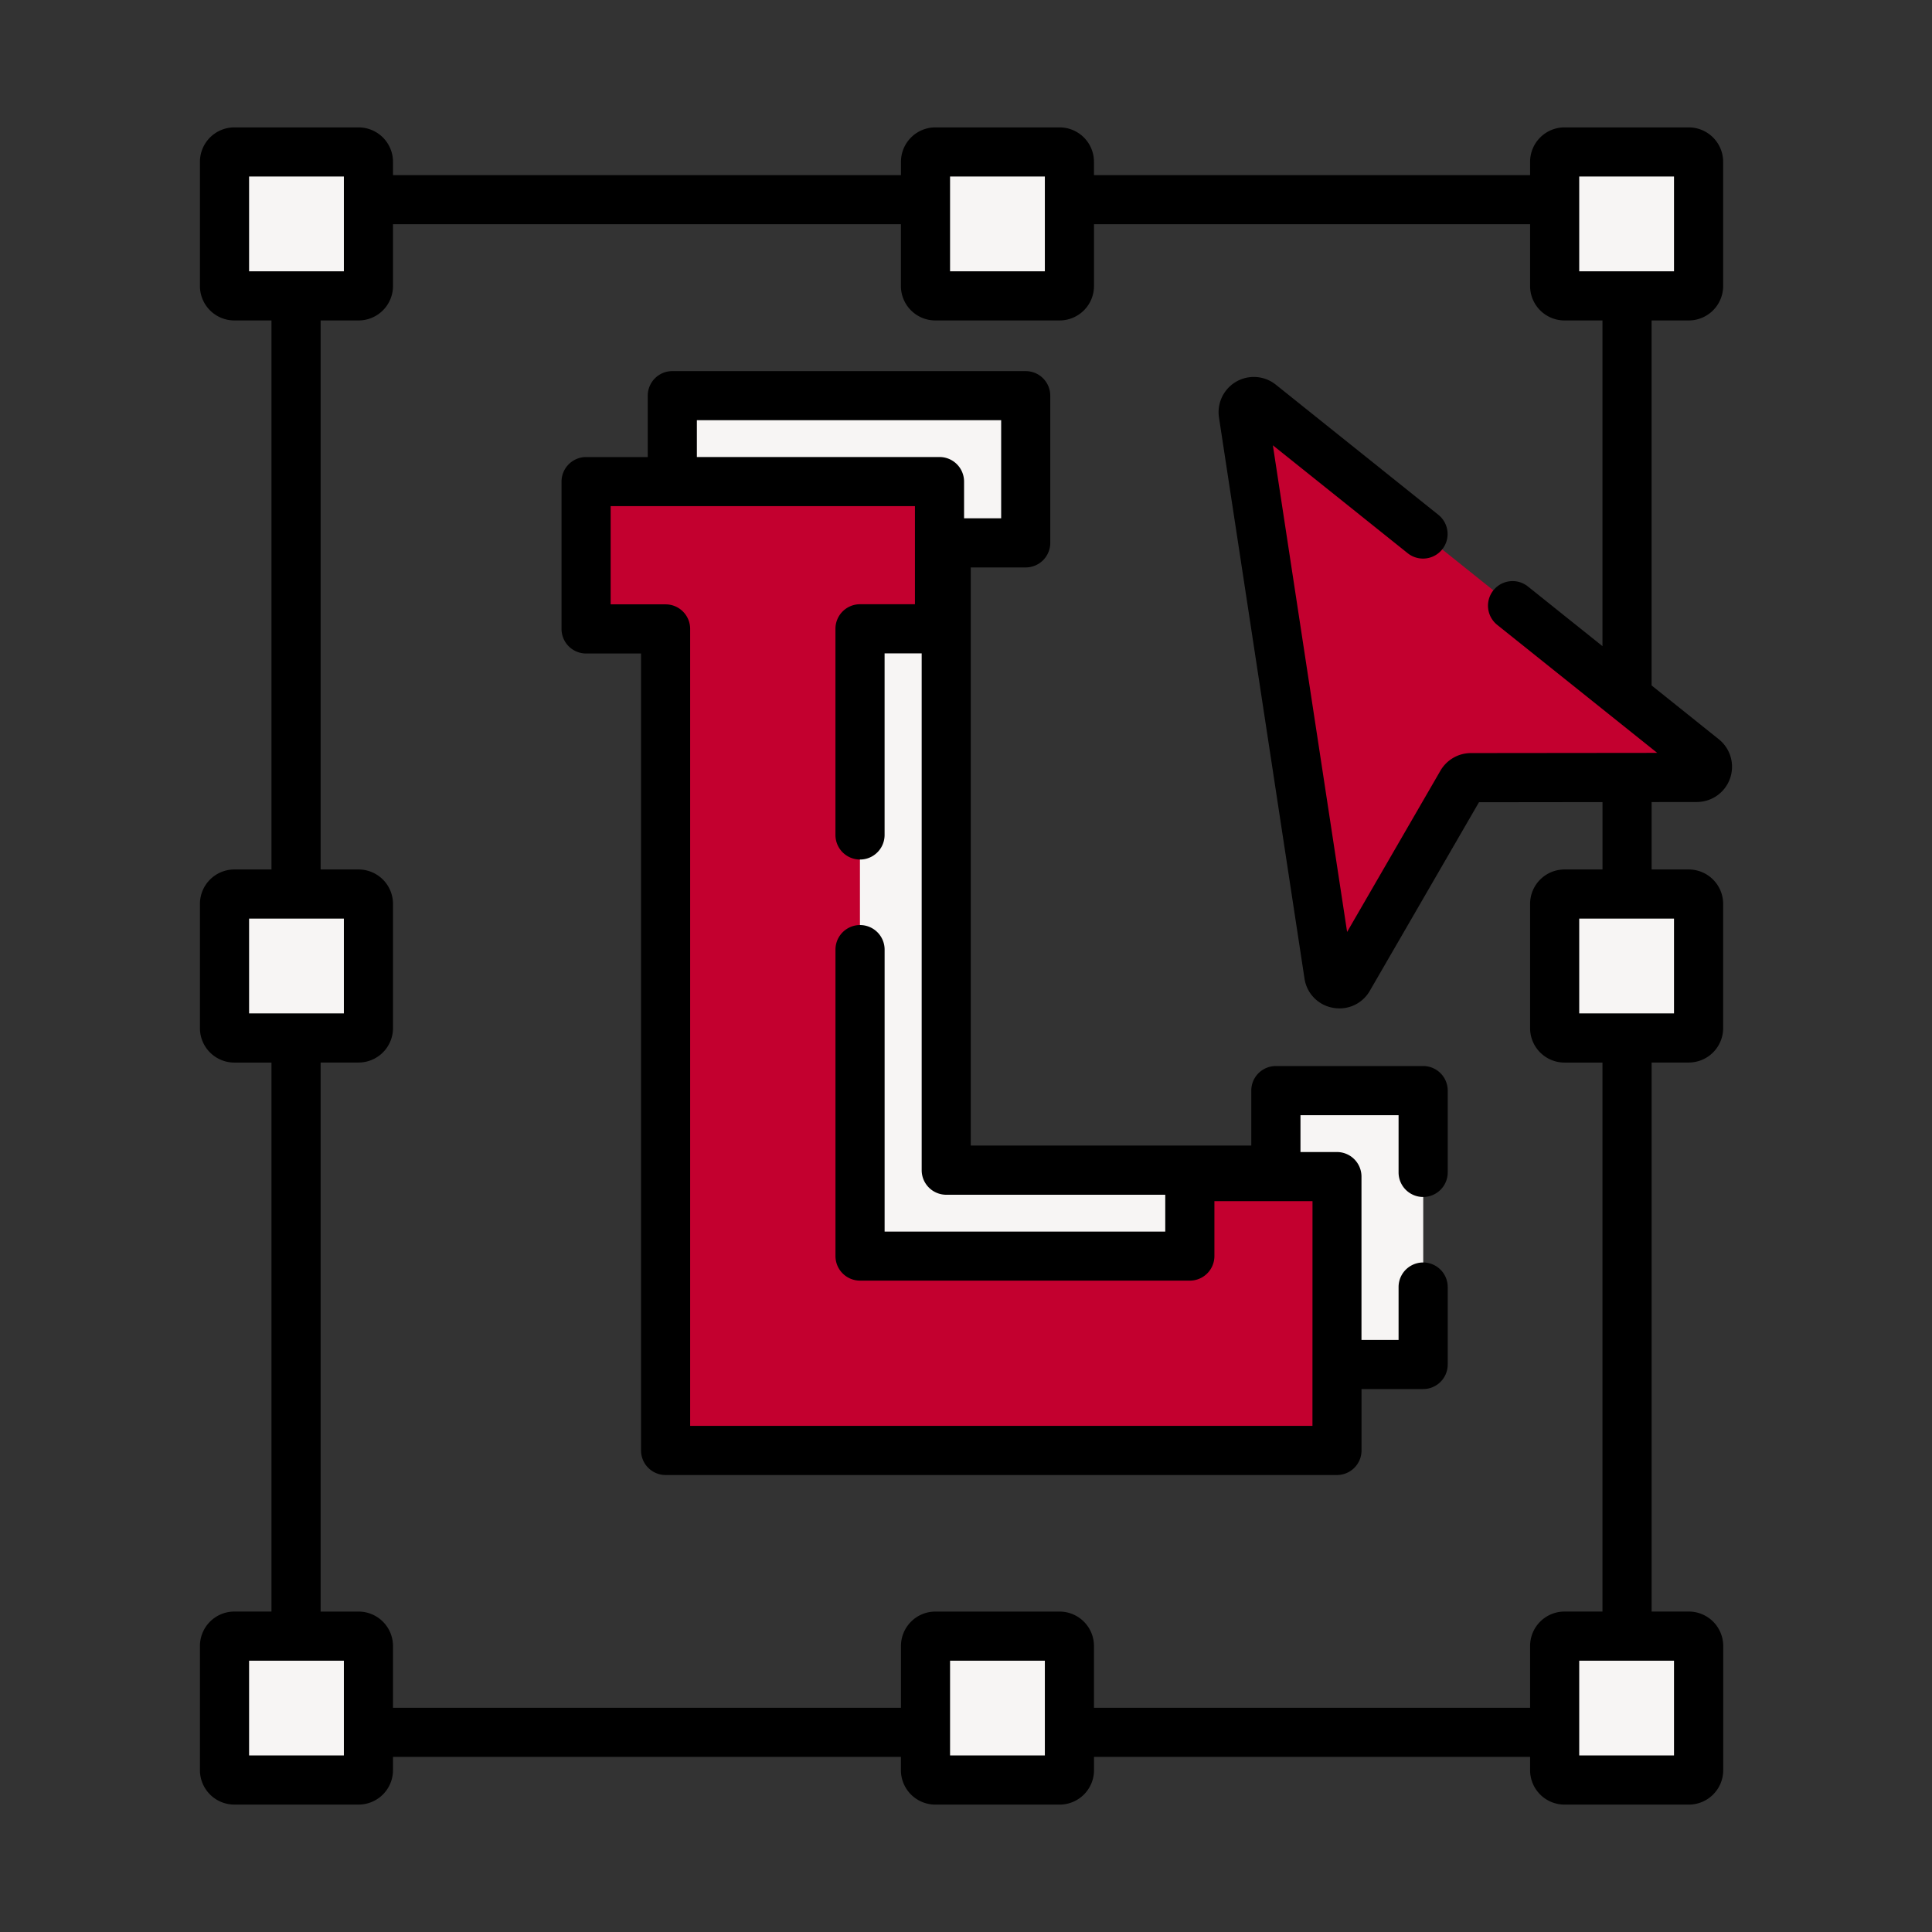
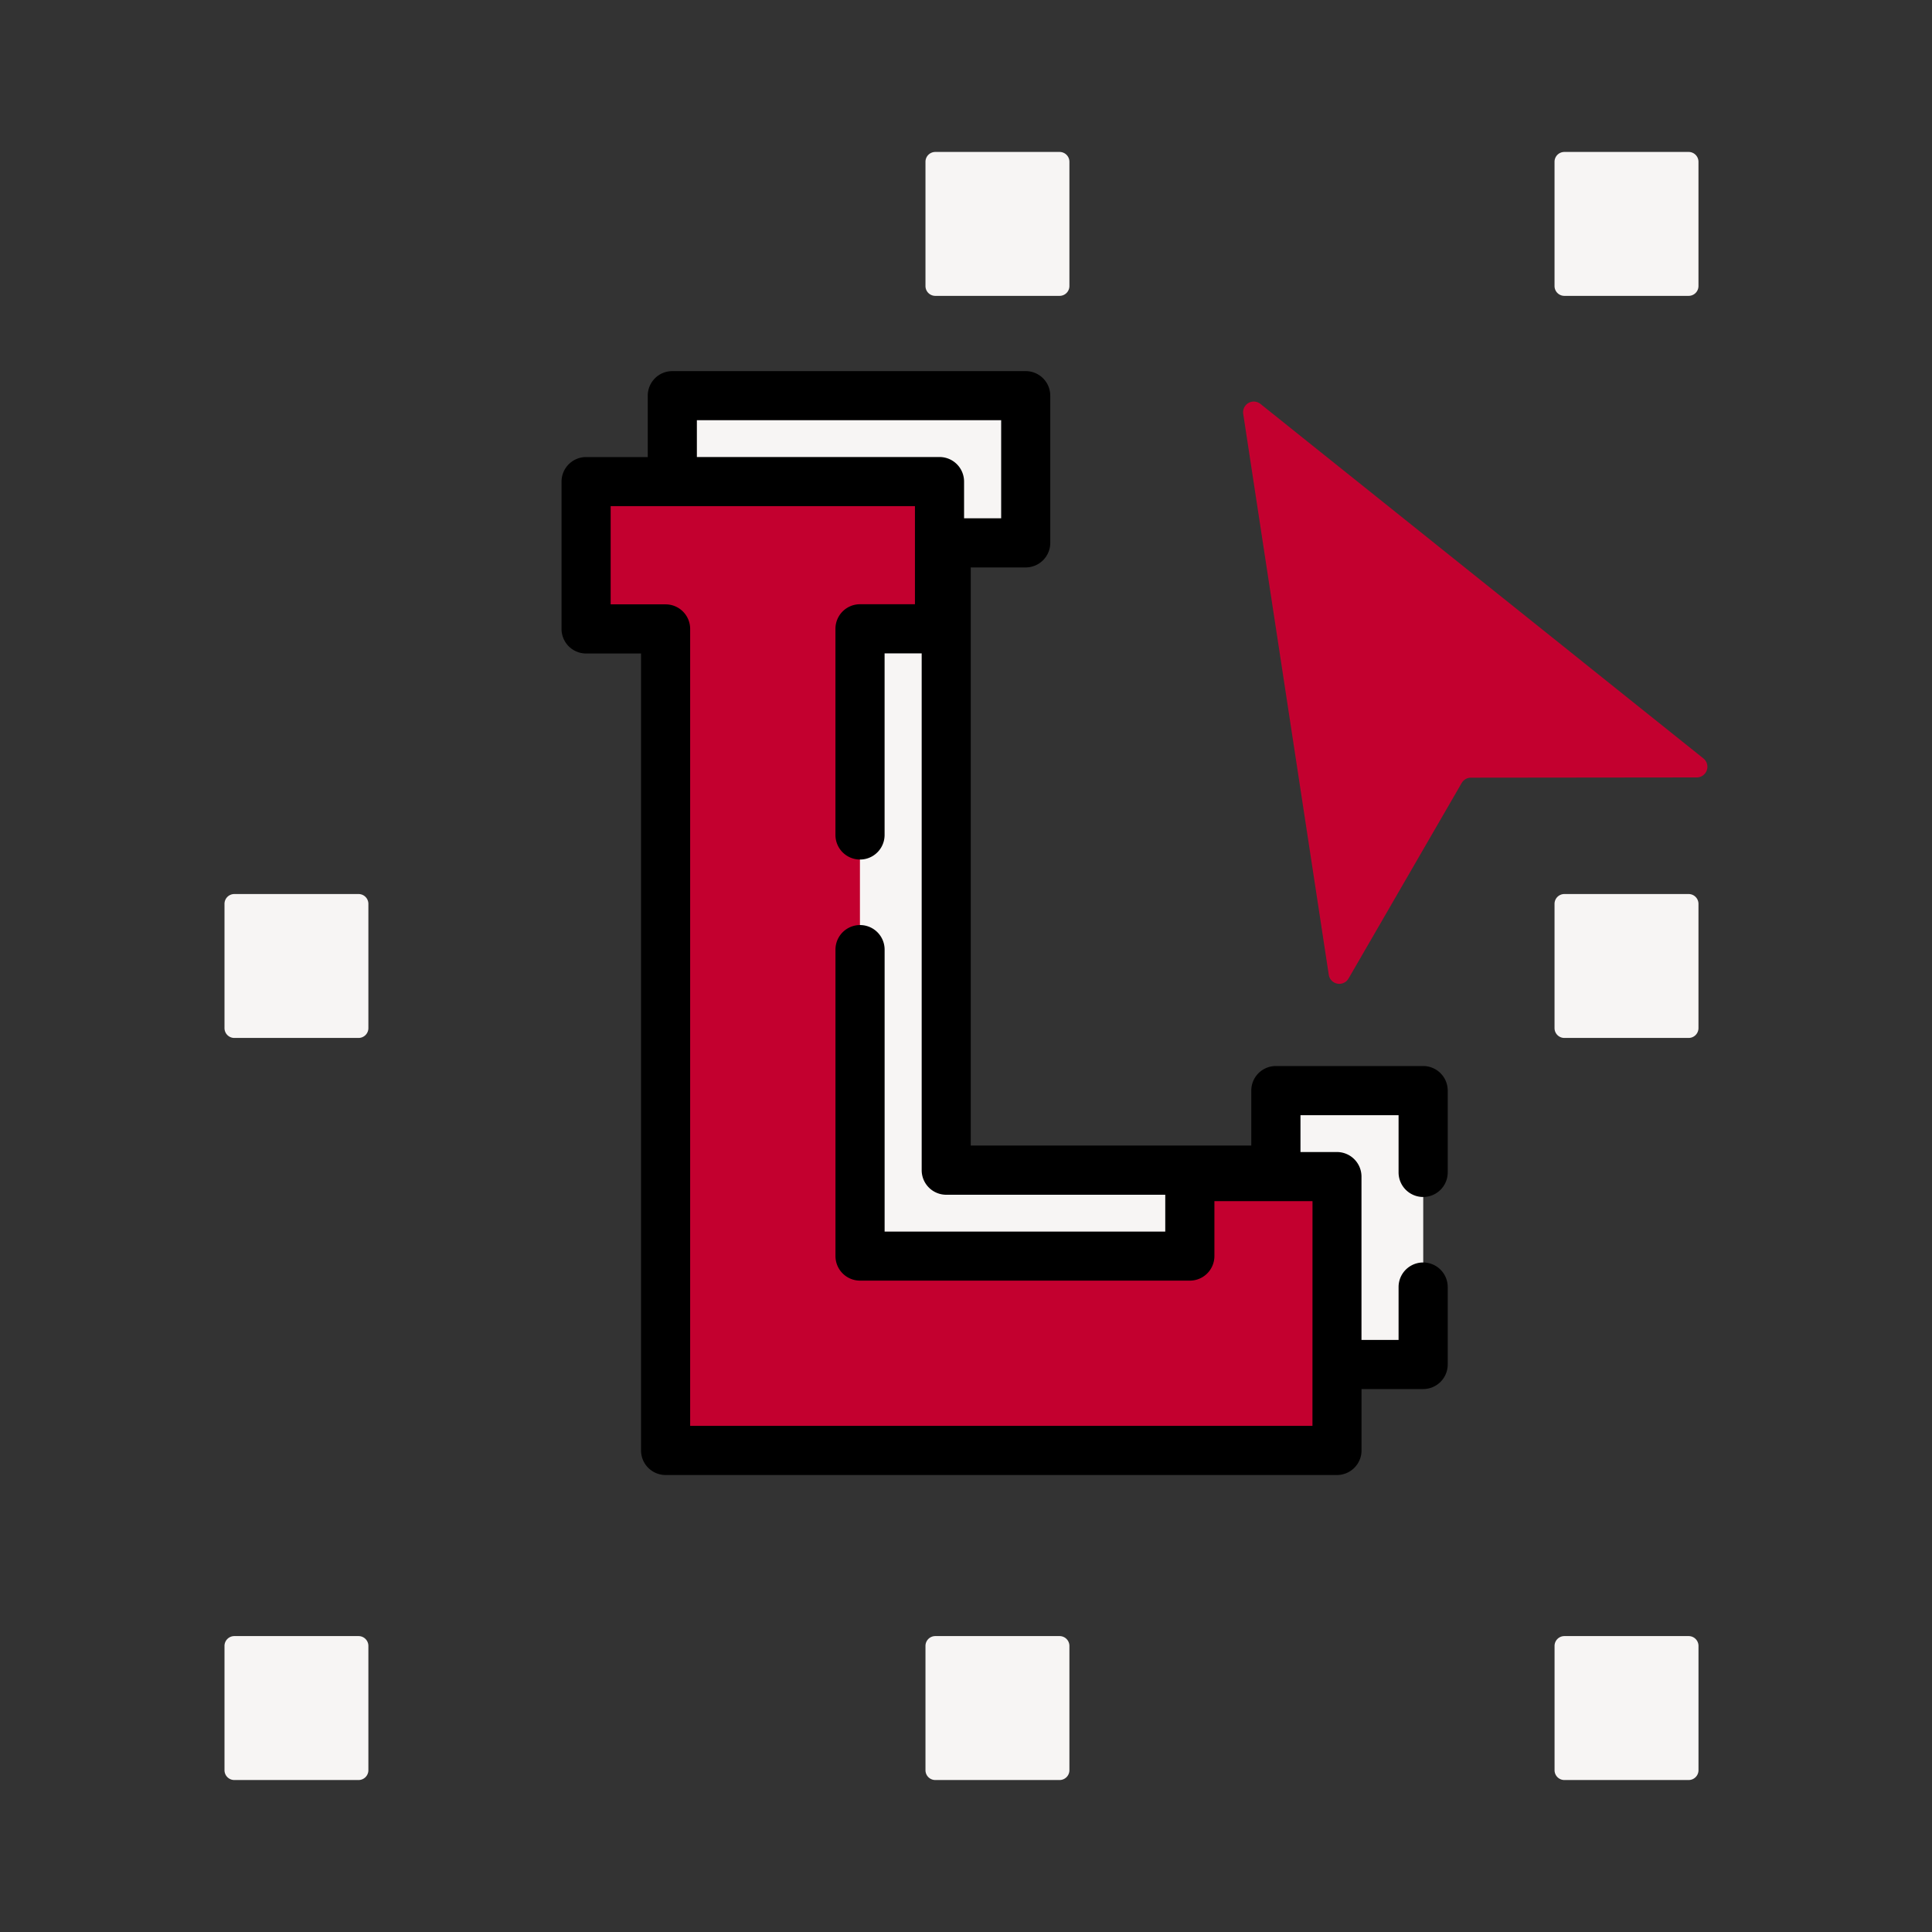
<svg xmlns="http://www.w3.org/2000/svg" width="80" height="80" viewBox="0 0 80 80">
  <rect x="0" y="0" width="80" height="80" fill="#333333" stroke="none" />
  <g id="Group_1658" data-name="Group 1658" transform="translate(-446 -1754)">
    <g id="Rectangle_18" data-name="Rectangle 18" transform="translate(446 1754)" fill="#fff" stroke="#707070" stroke-width="1" opacity="0">
      <rect width="80" height="80" stroke="none" />
      <rect x="0.5" y="0.5" width="79" height="79" fill="none" />
    </g>
    <g id="Group_1927" data-name="Group 1927" transform="translate(432.131 1759.275)">
      <g id="Group_1926" data-name="Group 1926" transform="translate(22.148 0)">
        <g id="Group_1899" data-name="Group 1899" transform="translate(56.095 1.017)">
          <path id="Path_485" data-name="Path 485" d="M441.25,13.459H436.1a.407.407,0,0,1-.407-.407V7.907A.407.407,0,0,1,436.1,7.5h5.146a.407.407,0,0,1,.407.407v5.146A.407.407,0,0,1,441.25,13.459Z" transform="translate(-435.697 -7.5)" fill="#f7f5f4" />
        </g>
        <g id="Group_1900" data-name="Group 1900" transform="translate(30.043 1.017)">
          <path id="Path_486" data-name="Path 486" d="M249.188,13.459h-5.146a.407.407,0,0,1-.407-.407V7.907a.407.407,0,0,1,.407-.407h5.146a.407.407,0,0,1,.407.407v5.146A.407.407,0,0,1,249.188,13.459Z" transform="translate(-243.635 -7.5)" fill="#f7f5f4" />
        </g>
        <g id="Group_1903" data-name="Group 1903" transform="translate(56.095 31.745)">
          <path id="Path_489" data-name="Path 489" d="M441.25,239.992H436.1a.407.407,0,0,1-.407-.407V234.44a.407.407,0,0,1,.407-.407h5.146a.407.407,0,0,1,.407.407v5.146A.407.407,0,0,1,441.25,239.992Z" transform="translate(-435.697 -234.033)" fill="#f7f5f4" />
        </g>
        <g id="Group_1907" data-name="Group 1907" transform="translate(56.096 62.473)">
          <g id="Group_1905" data-name="Group 1905" transform="translate(0)">
            <path id="Path_491" data-name="Path 491" d="M441.25,466.525H436.1a.407.407,0,0,1-.407-.407v-5.146a.407.407,0,0,1,.407-.407h5.146a.407.407,0,0,1,.407.407v5.146A.407.407,0,0,1,441.25,466.525Z" transform="translate(-435.697 -460.566)" fill="#f7f5f4" />
          </g>
        </g>
        <g id="Group_1910" data-name="Group 1910" transform="translate(30.043 62.473)">
          <g id="Group_1908" data-name="Group 1908" transform="translate(0)">
            <path id="Path_493" data-name="Path 493" d="M249.188,466.525h-5.146a.407.407,0,0,1-.407-.407v-5.146a.407.407,0,0,1,.407-.407h5.146a.407.407,0,0,1,.407.407v5.146A.407.407,0,0,1,249.188,466.525Z" transform="translate(-243.635 -460.566)" fill="#f7f5f4" />
          </g>
        </g>
        <g id="Group_1917" data-name="Group 1917" transform="translate(1.017 1.017)">
          <g id="Group_1911" data-name="Group 1911">
-             <path id="Path_495" data-name="Path 495" d="M35.2,13.459H30.056a.407.407,0,0,1-.407-.407V7.907a.407.407,0,0,1,.407-.407H35.2a.407.407,0,0,1,.407.407v5.146A.407.407,0,0,1,35.2,13.459Z" transform="translate(-29.649 -7.5)" fill="#f7f5f4" />
-           </g>
+             </g>
          <g id="Group_1913" data-name="Group 1913" transform="translate(0 61.456)">
            <path id="Path_497" data-name="Path 497" d="M35.2,466.525H30.056a.407.407,0,0,1-.407-.407v-5.146a.407.407,0,0,1,.407-.407H35.2a.407.407,0,0,1,.407.407v5.146A.407.407,0,0,1,35.2,466.525Z" transform="translate(-29.649 -460.566)" fill="#f7f5f4" />
          </g>
          <g id="Group_1915" data-name="Group 1915" transform="translate(0 30.728)">
            <path id="Path_499" data-name="Path 499" d="M35.2,239.992H30.056a.407.407,0,0,1-.407-.407V234.44a.407.407,0,0,1,.407-.407H35.2a.407.407,0,0,1,.407.407v5.146A.407.407,0,0,1,35.2,239.992Z" transform="translate(-29.649 -234.033)" fill="#f7f5f4" />
          </g>
        </g>
        <path id="Path_501" data-name="Path 501" d="M191.343,110.658v3.292H177.685V87.977h3.292v-6.1H166.345v3.695h10.926V91.4h-3.292v26.245h13.929v-3.292h5.826V122h3.706v-11.34Z" transform="translate(-146.786 -70.773)" fill="#f7f5f4" />
        <path id="Path_502" data-name="Path 502" d="M165.019,136.9v3.292H151.361V114.217h3.293v-6.1H140.021v6.1h3.292v34.021h27.8V136.9Z" transform="translate(-124.032 -93.454)" fill="#c3002f" />
        <g id="Group_1920" data-name="Group 1920" transform="translate(15.989 14.666)">
          <path id="Path_503" data-name="Path 503" d="M147.551,143.778V112.063a.678.678,0,0,0-.678-.678h-1.936a.678.678,0,0,1-.678-.678V108.12h-4.237v6.1h3.292v34.021h27.8v-3.782H148.23A.678.678,0,0,1,147.551,143.778Z" transform="translate(-140.022 -108.12)" fill="#c3002f" />
        </g>
        <g id="Group_1923" data-name="Group 1923" transform="translate(43.195 11.351)">
          <path id="Path_504" data-name="Path 504" d="M340.594,84.194l3.542,23.225a.442.442,0,0,0,.82.155l4.684-8.094a.442.442,0,0,1,.382-.221l9.351-.01a.442.442,0,0,0,.276-.787l-18.342-14.68A.442.442,0,0,0,340.594,84.194Z" transform="translate(-340.589 -83.683)" fill="#c3002f" />
        </g>
        <g id="Group_1924" data-name="Group 1924" transform="translate(43.195 11.351)">
-           <path id="Path_505" data-name="Path 505" d="M345.237,86.927l-3.929-3.145a.442.442,0,0,0-.713.412l3.542,23.225a.442.442,0,0,0,.82.155l2.715-4.69Z" transform="translate(-340.589 -83.684)" fill="#c3002f" />
-         </g>
+           </g>
        <g id="Group_1925" data-name="Group 1925">
          <path id="Path_506" data-name="Path 506" d="M168.2,103.158h-6.1a1.017,1.017,0,0,0-1.017,1.017v2.275H149.467V82.512h2.275a1.017,1.017,0,0,0,1.017-1.017V75.4a1.017,1.017,0,0,0-1.017-1.017H137.109a1.017,1.017,0,0,0-1.017,1.017v2.542h-2.553a1.017,1.017,0,0,0-1.017,1.017v6.1a1.017,1.017,0,0,0,1.017,1.017h2.275v33a1.017,1.017,0,0,0,1.017,1.017h27.8a1.017,1.017,0,0,0,1.017-1.017v-2.542H168.2a1.017,1.017,0,0,0,1.017-1.017v-3.207a1.017,1.017,0,1,0-2.035,0V114.5h-1.536v-6.764a1.017,1.017,0,0,0-1.017-1.017h-1.509v-1.525h4.062v2.369a1.017,1.017,0,0,0,2.035,0v-3.386A1.017,1.017,0,0,0,168.2,103.158ZM138.126,76.415h12.6v4.062h-1.536v-1.52a1.017,1.017,0,0,0-1.017-1.017H138.126Zm25.49,41.643H137.848v-33a1.017,1.017,0,0,0-1.017-1.017h-2.275V79.974h12.6v4.062h-2.275a1.017,1.017,0,0,0-1.017,1.017V93.59a1.017,1.017,0,0,0,2.035,0V86.071h1.536v21.4a1.017,1.017,0,0,0,1.017,1.017h9.069v1.525H145.9V98.338a1.017,1.017,0,0,0-2.035,0v12.689a1.017,1.017,0,0,0,1.017,1.017h13.657a1.017,1.017,0,0,0,1.017-1.017v-2.275h4.062Z" transform="translate(-117.549 -64.291)" />
-           <path id="Path_507" data-name="Path 507" d="M84.129,27.934a1.459,1.459,0,0,0,.91-2.6l-2.781-2.226V7.994H83.8A1.426,1.426,0,0,0,85.221,6.57V1.424A1.426,1.426,0,0,0,83.8,0H78.651a1.426,1.426,0,0,0-1.424,1.424v.552H59.168V1.424A1.426,1.426,0,0,0,57.744,0H52.6a1.426,1.426,0,0,0-1.424,1.424v.552H30.142V1.424A1.426,1.426,0,0,0,28.718,0H23.572a1.426,1.426,0,0,0-1.424,1.424V6.57a1.426,1.426,0,0,0,1.424,1.424H25.11V30.728H23.572a1.426,1.426,0,0,0-1.424,1.424V37.3a1.426,1.426,0,0,0,1.424,1.424H25.11V61.456H23.572a1.426,1.426,0,0,0-1.424,1.424v5.145a1.426,1.426,0,0,0,1.424,1.424h5.146a1.426,1.426,0,0,0,1.424-1.424v-.552H51.174v.552A1.426,1.426,0,0,0,52.6,69.45h5.146a1.426,1.426,0,0,0,1.424-1.424v-.552H77.227v.552a1.426,1.426,0,0,0,1.424,1.424H83.8a1.426,1.426,0,0,0,1.424-1.424V62.88A1.426,1.426,0,0,0,83.8,61.456H82.259V38.722H83.8A1.426,1.426,0,0,0,85.221,37.3V32.152A1.426,1.426,0,0,0,83.8,30.728H82.259V27.936Zm-4.868-25.9h3.925V5.959H79.261Zm-26.052,0h3.925V5.959H53.209Zm-29.026,0h3.925V5.959H24.183Zm0,30.728h3.925v3.925H24.183Zm3.925,34.653H24.183V63.491h3.925Zm29.026,0H53.209V63.491h3.925Zm26.052,0H79.261V63.491h3.925Zm0-30.728H79.261V32.763h3.925Zm-2.962-5.959H78.651a1.426,1.426,0,0,0-1.424,1.424V37.3a1.426,1.426,0,0,0,1.424,1.424h1.573V61.456H78.651a1.426,1.426,0,0,0-1.424,1.424V65.44H59.168V62.881a1.426,1.426,0,0,0-1.424-1.424H52.6a1.426,1.426,0,0,0-1.424,1.424V65.44H30.142V62.881a1.426,1.426,0,0,0-1.424-1.424H27.145V38.722h1.573A1.426,1.426,0,0,0,30.142,37.3V32.152a1.426,1.426,0,0,0-1.424-1.424H27.145V7.994h1.573A1.426,1.426,0,0,0,30.142,6.57V4.01H51.174V6.57A1.426,1.426,0,0,0,52.6,7.994h5.146A1.426,1.426,0,0,0,59.169,6.57V4.01H77.227V6.57a1.426,1.426,0,0,0,1.424,1.424h1.573V21.481L77.137,19.01A1.017,1.017,0,0,0,75.866,20.6l6.625,5.3-7.715.008a1.464,1.464,0,0,0-1.261.728L69.65,33.315,66.576,13.164l5.582,4.468a1.017,1.017,0,1,0,1.271-1.589L66.7,10.655a1.459,1.459,0,0,0-2.355,1.36L67.885,35.24a1.443,1.443,0,0,0,1.172,1.214,1.5,1.5,0,0,0,.28.026,1.44,1.44,0,0,0,1.254-.729l4.519-7.807,5.115-.006v2.79Z" transform="translate(-22.148 0)" />
        </g>
      </g>
    </g>
  </g>
</svg>